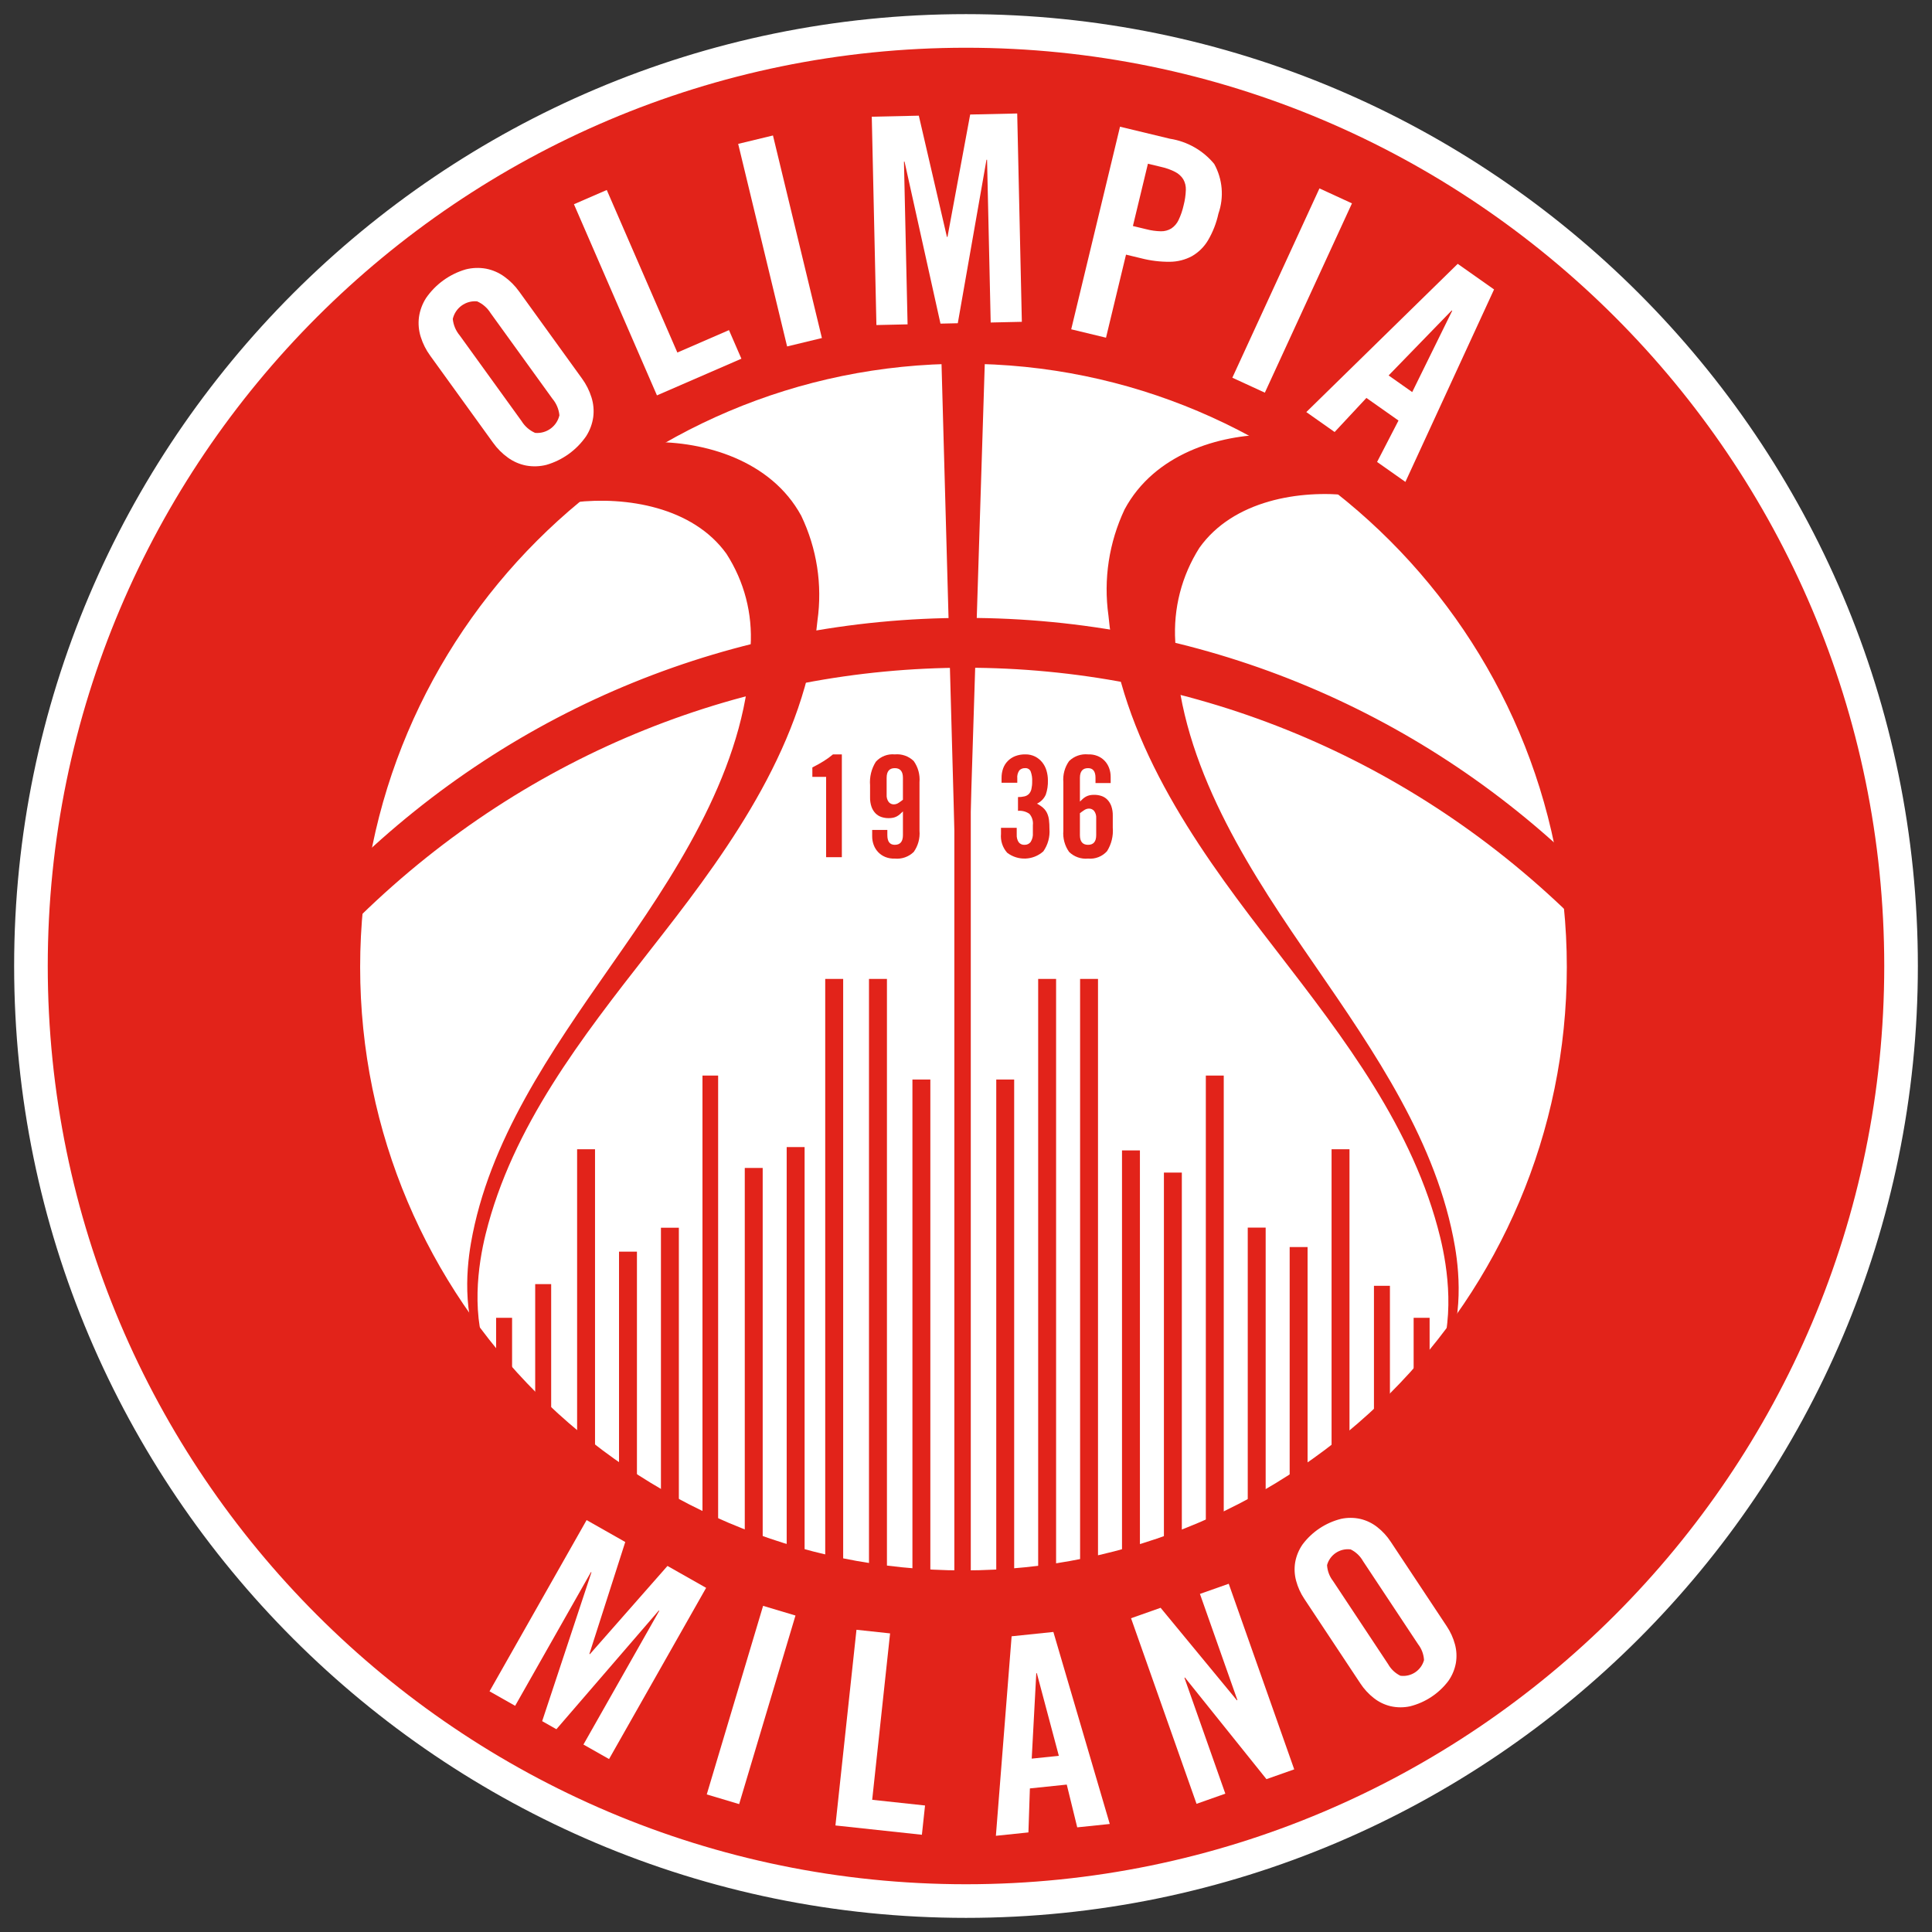
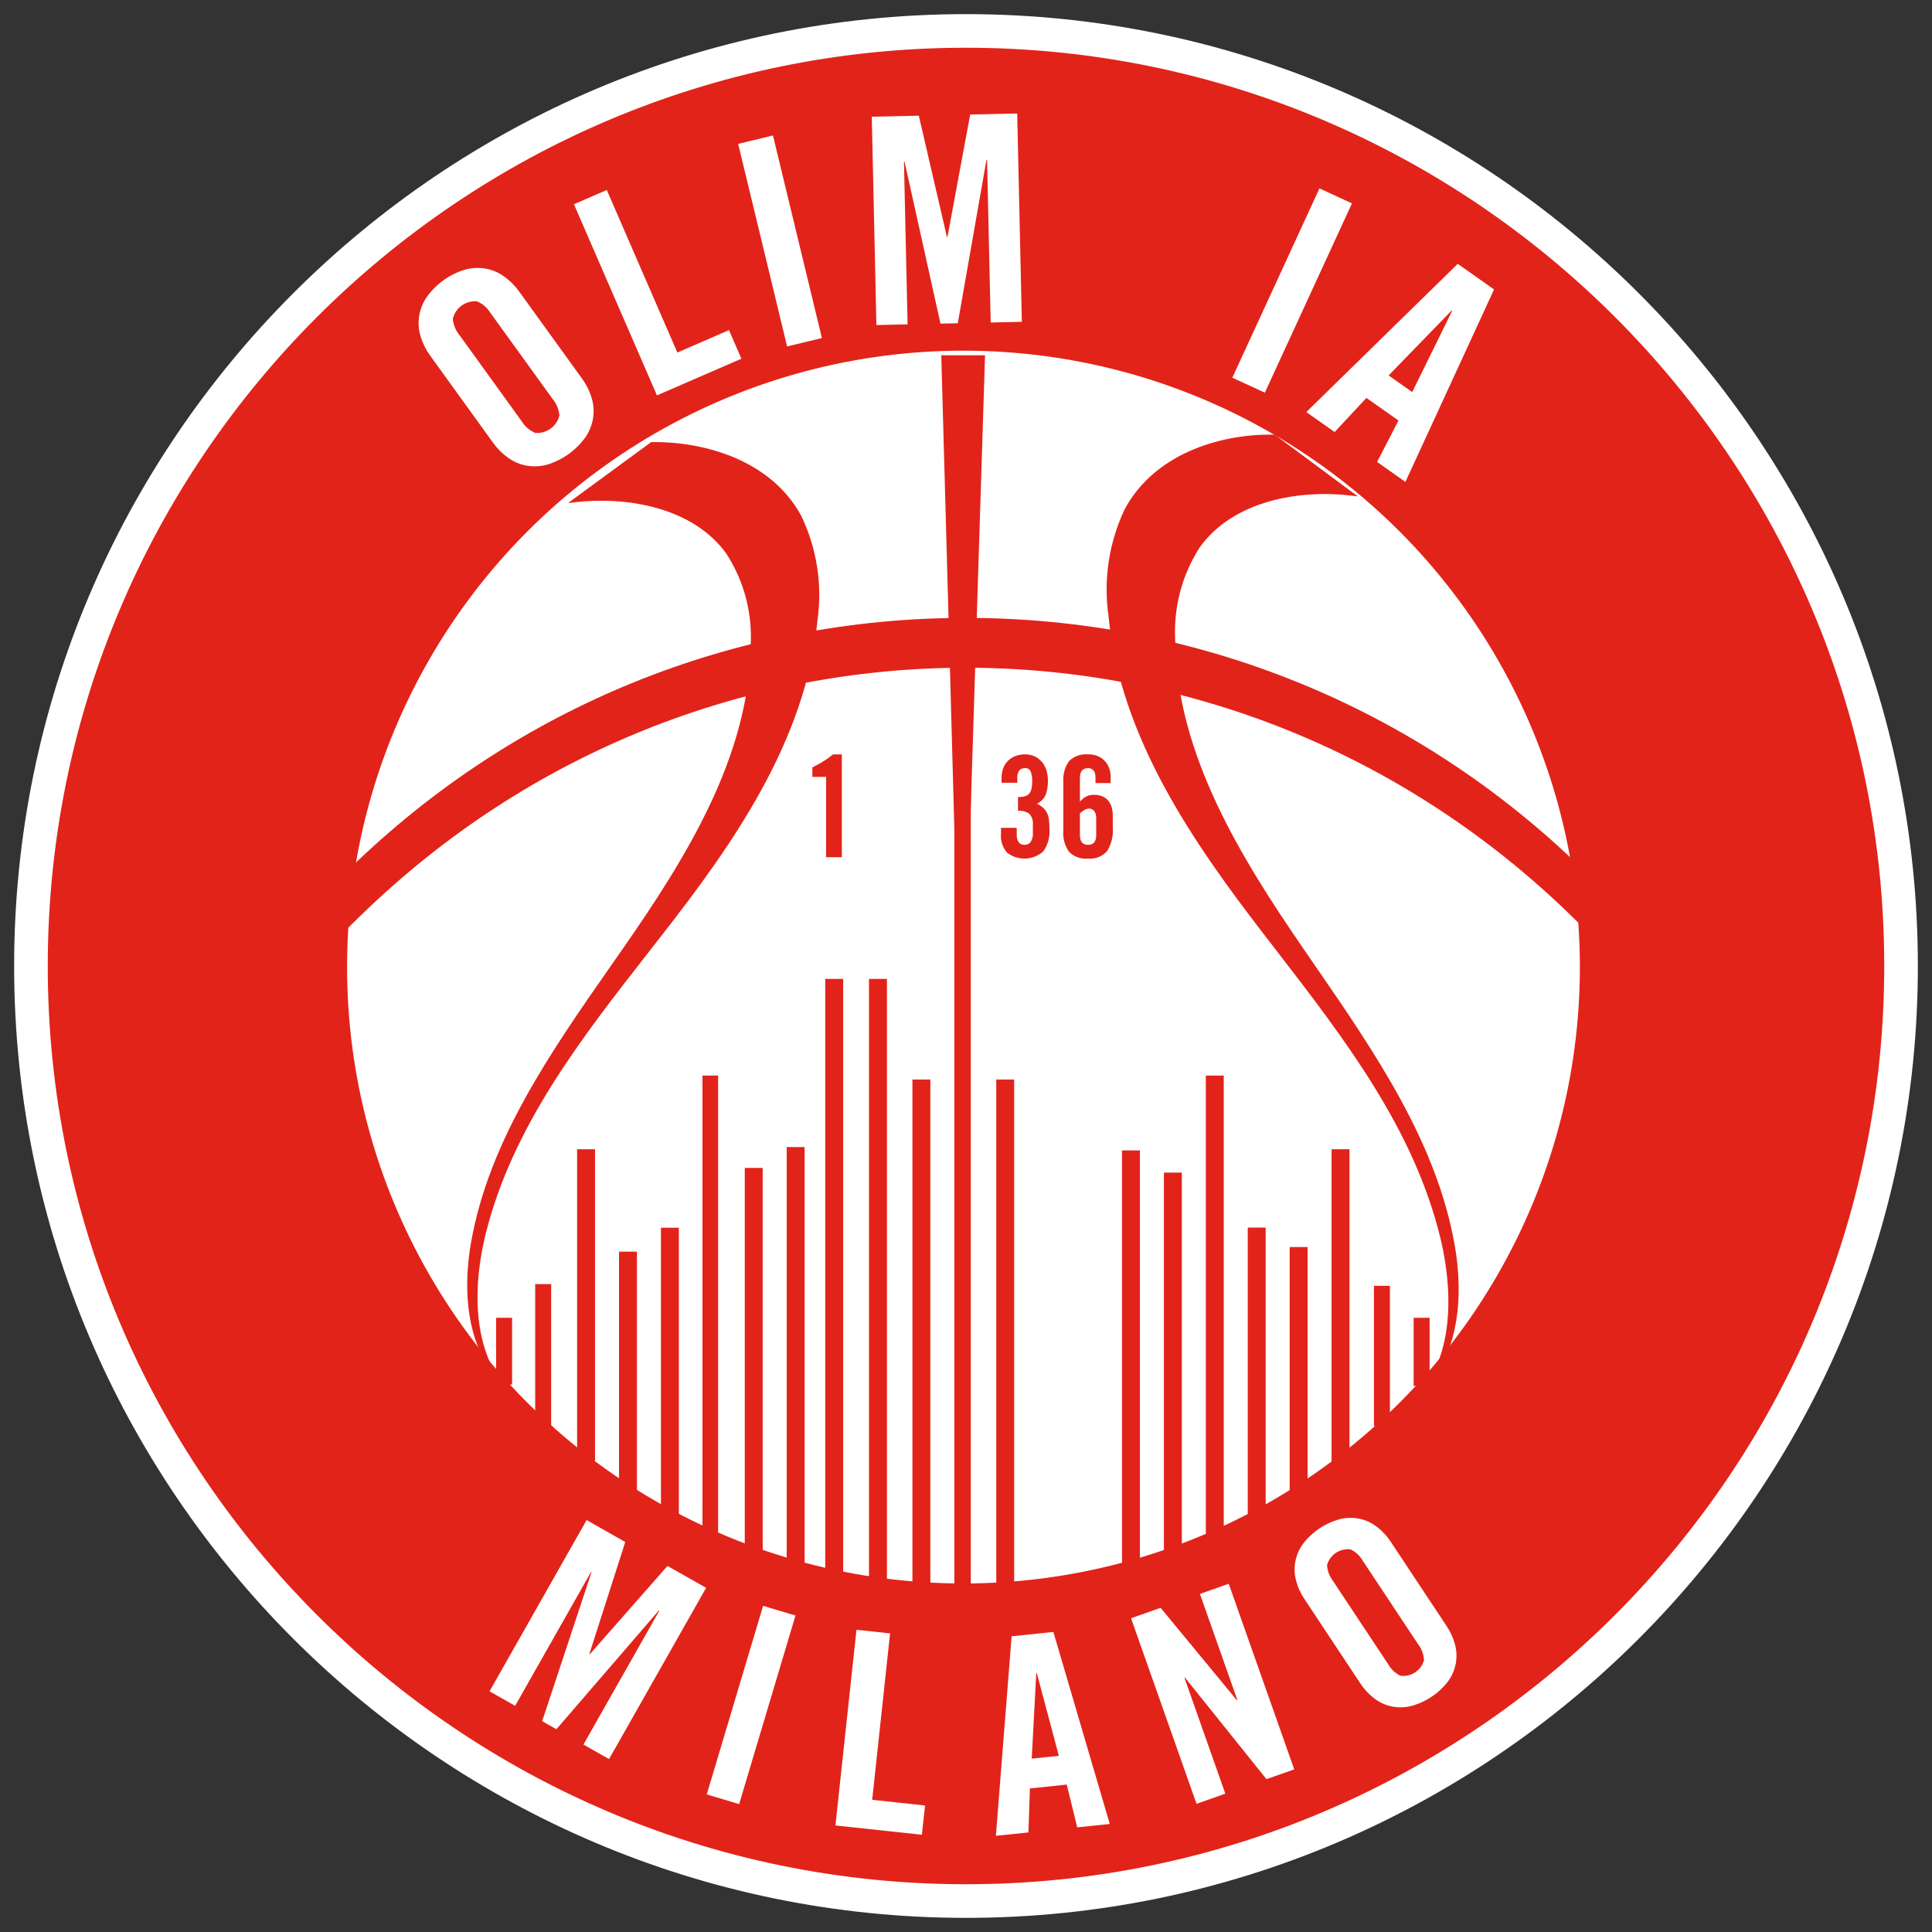
<svg xmlns="http://www.w3.org/2000/svg" version="1.1" id="Слой_1" x="0px" y="0px" viewBox="0 0 1024 1024" style="enable-background:new 0 0 1024 1024;" xml:space="preserve">
  <rect x="0" y="0" width="1024" height="1024" fill="#333333" stroke="none" />
  <g>
    <g>
      <circle style="fill:#E2231A;" cx="511.999" cy="511.998" r="495.6" />
      <path style="fill:#FFFFFF;" d="M511.996,1016.509c-278.186,0-504.503-226.325-504.503-504.511    S233.81,7.491,511.996,7.491s504.511,226.321,504.511,504.507    S790.182,1016.509,511.996,1016.509z M511.996,25.302    c-268.359,0-486.684,218.333-486.684,486.696c0,268.367,218.325,486.692,486.684,486.692    c268.367,0,486.692-218.325,486.692-486.692    C998.688,243.635,780.363,25.302,511.996,25.302z" />
    </g>
    <g>
      <circle style="fill:#FFFFFF;" cx="510.664" cy="512.569" r="326.707" />
-       <path style="fill:#E2231A;" d="M510.661,846.204c-183.964,0-333.633-149.669-333.633-333.633    c0-183.968,149.669-333.637,333.633-333.637c183.972,0,333.641,149.669,333.641,333.637    C844.302,696.535,694.633,846.204,510.661,846.204z M510.661,192.79    c-176.324,0-319.777,143.453-319.777,319.781c0,176.324,143.453,319.777,319.777,319.777    c176.332,0,319.785-143.453,319.785-319.777    C830.446,336.243,686.993,192.79,510.661,192.79z" />
    </g>
    <g>
      <polygon style="fill:#E2231A;" points="521.068,189.289 509.79,546.777 499.92,189.289   " />
      <path style="fill:#E2231A;" d="M510.784,546.809l-1.982-0.008l-9.9-358.503h23.191    l-0.033,1.024L510.784,546.809z M500.933,190.28l8.926,323.036l10.187-323.036    H500.933z" />
    </g>
    <g>
      <path style="fill:#E2231A;" d="M756.22,735.571c15.329-22.394,14.636-53.113,8.095-79.932    c-15.097-61.9-56.108-112.194-94.146-161.694    c-38.039-49.5-75.686-104.165-81.692-167.797    c-2.651-19.013,0.297-38.386,8.483-55.75    c15.022-27.973,48.069-39.596,78.333-39.049l40.788,30.307    c-30.086-3.522-63.934,3.877-81.166,28.12    c-9.53,15.033-14.073,32.69-12.982,50.455    c0.802,59.154,33.836,113.213,67.68,162.558s70.583,99.718,80.576,158.185    c4.33,25.331,2.52,53.669-14.563,72.747" />
      <path style="fill:#E2231A;" d="M757.041,736.129l-1.638-1.114    c0.213-0.311,0.418-0.622,0.622-0.934l-1.138-1.024    c2.432-2.711,4.529-5.601,6.33-8.615c10.359-23.944,6.068-52.434,2.137-68.566    c-14.093-57.789-51.025-105.653-86.737-151.937l-7.239-9.393    c-36.4-47.373-75.756-103.352-81.881-168.307    c-2.686-19.207,0.278-38.676,8.566-56.262    c15.731-29.288,49.846-39.634,77.287-39.634c0.655,0,1.31,0.004,1.957,0.016    l0.319,0.008l44.015,32.702l-3.677-0.43    c-26.982-3.14-62.277,2.448-80.251,27.707    c-9.442,14.912-13.88,32.158-12.791,49.821    c0.811,59.91,35.27,115.062,67.509,162.067l6.428,9.344    c31.904,46.325,64.905,94.238,74.306,149.235    c2.661,15.608,4.635,42.975-8.189,64.537    C761.357,729.07,759.399,732.681,757.041,736.129z M673.342,232.322    c-26.86,0-60.221,10.072-75.518,38.545c-8.099,17.193-10.998,36.277-8.361,55.144    c6.084,64.48,45.252,120.181,81.488,167.324l7.239,9.393    c35.835,46.456,72.898,94.484,87.081,152.674    c3.079,12.595,6.346,32.6,2.907,52.286c4.578-17.123,2.997-35.073,1.04-46.546    c-9.335-54.563-42.206-102.288-73.987-148.44l-6.437-9.352    c-32.395-47.234-67.034-102.697-67.853-163.107    c-1.106-18.036,3.439-35.687,13.135-50.996    c17.688-24.886,51.402-31.261,78.532-28.936l-37.653-27.977    C674.423,232.326,673.883,232.322,673.342,232.322z" />
    </g>
    <g>
      <path style="fill:#E2231A;" d="M264.54,732.698c-15.329-22.09-14.636-52.394-8.095-78.849    c15.097-61.061,56.108-110.674,94.146-159.503s75.686-102.754,81.692-165.523    c2.649-18.767-0.302-37.898-8.483-54.994    c-15.022-27.594-48.069-39.059-78.333-38.519l-40.788,29.896    c30.087-3.475,63.934,3.824,81.166,27.738c9.518,14.784,14.066,32.222,12.982,49.772    c-0.802,58.352-33.836,111.679-67.68,160.355s-70.583,98.366-80.577,156.041    c-4.33,24.988-2.52,52.942,14.563,71.762" />
      <path style="fill:#E2231A;" d="M263.733,733.262c-2.35-3.39-4.307-6.936-5.921-10.58    c-12.857-21.283-10.883-48.331-8.213-63.742    c9.393-54.243,42.386-101.493,74.29-147.188l6.445-9.245    c32.232-46.357,66.691-100.765,67.501-159.803    c1.089-17.5-3.349-34.504-12.824-49.224    c-17.917-24.874-53.22-30.414-80.219-27.294l-3.718,0.43l44.056-32.289    l0.319-0.008c27.728-0.401,63.137,9.499,79.22,39.032    c8.312,17.373,11.276,36.584,8.598,55.611    c-6.133,64.041-45.489,119.259-81.897,165.985l-7.255,9.294    c-35.704,45.653-72.619,92.854-86.712,149.841    c-3.931,15.919-8.222,44.048,2.17,67.673c1.785,2.948,3.873,5.781,6.289,8.451    l-1.122,1.024c0.205,0.295,0.409,0.598,0.614,0.901L263.733,733.262z     M318.566,263.423c24.837,0,52.63,7.497,68.083,28.944    c9.728,15.117,14.273,32.535,13.168,50.411    c-0.819,59.554-35.458,114.256-67.862,160.859l-6.445,9.253    c-31.781,45.514-64.643,92.584-73.962,146.393    c-1.965,11.325-3.554,29.046,1.048,45.948c-3.456-19.44-0.188-39.192,2.891-51.623    c14.191-57.396,51.238-104.769,87.065-150.586l7.264-9.286    c36.236-46.513,75.404-101.452,81.488-165.007    c2.629-18.683-0.27-37.505-8.394-54.477    c-15.272-28.035-48.634-37.972-75.494-37.972c-0.54,0-1.081,0.004-1.621,0.012    l-37.603,27.568C311.556,263.575,315.036,263.423,318.566,263.423z" />
    </g>
    <g>
      <path style="fill:#E2231A;" d="M188.222,482.609v-19.516    c180.109-175.518,467.284-175.518,647.393,0v19.516    C655.507,307.091,368.331,307.091,188.222,482.609z" />
      <path style="fill:#E2231A;" d="M839.569,491.992l-6.715-6.551    c-179.976-175.378-461.896-175.366-641.872,0l-6.715,6.551v-30.569l1.196-1.163    c87.851-85.615,203.789-132.763,326.459-132.763    c122.662,0,238.6,47.148,326.451,132.763l1.196,1.163V491.992z M511.922,347.012    c119.566,0,232.729,44.789,319.736,126.334v-8.582    c-179.624-173.838-459.873-173.83-639.481,0v8.582    C279.185,391.801,392.348,347.012,511.922,347.012z" />
    </g>
    <rect x="283.665" y="680.609" style="fill:#E2231A;" width="8.464" height="75.193" />
    <rect x="728.224" y="681.503" style="fill:#E2231A;" width="8.464" height="74.299" />
    <rect x="749.259" y="698.464" style="fill:#E2231A;" width="8.464" height="36.078" />
    <rect x="262.949" y="698.464" style="fill:#E2231A;" width="8.464" height="35.345" />
    <rect x="305.882" y="609.129" style="fill:#E2231A;" width="9.495" height="165.165" />
    <rect x="328.098" y="663.401" style="fill:#E2231A;" width="9.495" height="126.687" />
    <rect x="350.313" y="650.721" style="fill:#E2231A;" width="9.495" height="152.945" />
    <rect x="372.327" y="570.074" style="fill:#E2231A;" width="8.299" height="243.861" />
    <rect x="394.745" y="619.039" style="fill:#E2231A;" width="9.495" height="204.681" />
    <rect x="416.96" y="607.974" style="fill:#E2231A;" width="9.495" height="222.089" />
    <rect x="460.583" y="518.846" style="fill:#E2231A;" width="9.513" height="320.71" />
    <rect x="437.386" y="518.846" style="fill:#E2231A;" width="9.514" height="316.631" />
    <rect x="483.607" y="572.166" style="fill:#E2231A;" width="9.495" height="270.788" />
    <rect x="505.823" y="396.346" style="fill:#E2231A;" width="8.712" height="446.608" />
    <rect x="528.039" y="572.166" style="fill:#E2231A;" width="9.495" height="270.788" />
-     <rect x="550.254" y="518.846" style="fill:#E2231A;" width="9.495" height="321.86" />
-     <rect x="572.47" y="518.846" style="fill:#E2231A;" width="9.495" height="317.395" />
    <rect x="594.686" y="609.743" style="fill:#E2231A;" width="9.495" height="221.65" />
    <rect x="616.901" y="621.495" style="fill:#E2231A;" width="9.495" height="202.38" />
    <rect x="639.117" y="570.074" style="fill:#E2231A;" width="9.495" height="244.54" />
    <rect x="661.333" y="650.657" style="fill:#E2231A;" width="9.495" height="153.254" />
    <rect x="683.548" y="660.965" style="fill:#E2231A;" width="9.495" height="130.37" />
    <rect x="705.764" y="609.129" style="fill:#E2231A;" width="9.495" height="166.032" />
    <path style="fill:#FFFFFF;" d="M228.022,188.531c-2.209-3.022-3.906-6.387-5.023-9.96   c-1.068-3.374-1.39-6.941-0.944-10.452c0.508-3.628,1.798-7.103,3.78-10.184   c5.049-7.294,12.447-12.636,20.959-15.136c3.548-0.911,7.251-1.042,10.855-0.386   c3.473,0.682,6.757,2.109,9.625,4.183c3.039,2.184,5.7,4.853,7.875,7.899   l33.318,46.135c2.208,3.022,3.905,6.387,5.022,9.96   c1.068,3.374,1.39,6.941,0.944,10.452c-0.507,3.628-1.797,7.102-3.779,10.183   c-5.049,7.295-12.447,12.638-20.959,15.137   c-3.548,0.914-7.252,1.045-10.855,0.385c-3.474-0.678-6.759-2.105-9.625-4.182   c-3.041-2.183-5.701-4.852-7.875-7.9L228.022,188.531z M276.45,223.188   c1.696,2.76,4.192,4.939,7.155,6.249c6.023,0.557,11.532-3.422,12.898-9.315   c-0.313-3.225-1.597-6.278-3.683-8.757l-32.78-45.39   c-1.697-2.759-4.192-4.939-7.155-6.25c-6.023-0.556-11.532,3.422-12.898,9.315   c0.312,3.225,1.596,6.279,3.683,8.758L276.45,223.188z" />
    <path style="fill:#FFFFFF;" d="M348.195,209.562l-43.997-101.31l17.399-7.556l37.416,86.155   l27.362-11.883l6.582,15.154L348.195,209.562z" />
    <path style="fill:#FFFFFF;" d="M417.184,183.622l-25.934-107.363l18.44-4.454l25.934,107.363   L417.184,183.622z" />
    <path style="fill:#FFFFFF;" d="M539.142,60.145l2.458,110.423l-16.516,0.368l-1.92-86.259   l-0.307,0.007l-15.209,86.641l-9.176,0.204l-19.051-85.877l-0.305,0.007   l1.92,86.258l-16.518,0.369l-2.458-110.424l24.93-0.554l14.895,64.241   l0.307-0.007l12.021-64.841L539.142,60.145z" />
-     <path style="fill:#FFFFFF;" d="M567.763,174.538l25.87-107.378l26.473,6.378   c9.19,1.43,17.536,6.185,23.453,13.361c4.457,8.064,5.267,17.645,2.229,26.344   c-1.082,4.986-2.951,9.768-5.537,14.165c-2.065,3.457-4.978,6.33-8.462,8.347   c-3.608,1.943-7.638,2.971-11.736,2.995c-5.13,0.05-10.244-0.573-15.211-1.855   l-8.031-1.935l-10.605,44.022L567.763,174.538z M600.465,119.79l7.139,1.72   c2.512,0.656,5.093,1.014,7.689,1.067c1.957,0.048,3.886-0.472,5.554-1.495   c1.665-1.124,2.992-2.682,3.838-4.504c1.174-2.485,2.067-5.094,2.661-7.778   c0.692-2.66,1.086-5.388,1.174-8.135c0.083-1.987-0.397-3.957-1.384-5.684   c-1.055-1.641-2.526-2.972-4.263-3.859c-2.315-1.186-4.773-2.069-7.314-2.628   l-7.139-1.721L600.465,119.79z" />
    <path style="fill:#FFFFFF;" d="M653.163,200.192l46.174-100.336l17.232,7.93L670.396,208.122   L653.163,200.192z" />
    <path style="fill:#FFFFFF;" d="M707.378,228.982l-15.006-10.575l80.253-78.567l19.258,13.57   l-46.989,102.007l-15.006-10.575l11.347-21.947l-17.008-11.984L707.378,228.982z    M735.997,198.993l12.504,8.812l21.189-43.083l-0.249-0.177L735.997,198.993z" />
    <path style="fill:#FFFFFF;" d="M374.261,841.594l-51.451,90.742l-13.574-7.695l40.191-70.886   l-0.252-0.143l-54.268,62.905l-7.541-4.276l26.115-78.867l-0.251-0.143   l-40.191,70.886l-13.574-7.697l51.451-90.744l20.486,11.616l-19.012,59.31   l0.252,0.143l41.132-46.767L374.261,841.594z" />
    <path style="fill:#FFFFFF;" d="M374.597,951.083l29.861-99.949l17.165,5.129l-29.86,99.949   L374.597,951.083z" />
    <path style="fill:#FFFFFF;" d="M442.798,967.533l11.151-103.717l17.814,1.916l-9.485,88.202   l28.013,3.013l-1.67,15.514L442.798,967.533z" />
    <path style="fill:#FFFFFF;" d="M545.086,971.22l-17.245,1.791l8.338-105.741l22.132-2.299   L588.198,966.743l-17.245,1.791l-5.549-22.665l-19.544,2.03L545.086,971.22z    M546.834,932.11l14.372-1.493l-11.668-43.818l-0.287,0.03L546.834,932.11z" />
    <path style="fill:#FFFFFF;" d="M634.19,956.066l-34.712-98.369l15.668-5.529l40.429,49.009   l0.272-0.096l-19.856-56.27l15.26-5.385l34.712,98.371l-14.715,5.192   l-43.21-53.851l-0.272,0.096l21.684,61.447L634.19,956.066z" />
    <path style="fill:#FFFFFF;" d="M691.336,847.467c-1.969-2.936-3.442-6.176-4.36-9.589   c-0.881-3.225-1.049-6.603-0.493-9.9c0.618-3.404,1.966-6.634,3.952-9.467   c5.043-6.691,12.227-11.451,20.354-13.487c3.383-0.725,6.883-0.709,10.258,0.048   c3.251,0.776,6.296,2.247,8.924,4.312c2.785,2.177,5.195,4.796,7.131,7.753   l29.69,44.802c1.97,2.936,3.443,6.176,4.362,9.589   c0.879,3.225,1.047,6.603,0.493,9.9c-0.618,3.404-1.967,6.634-3.954,9.467   c-5.042,6.691-12.225,11.452-20.352,13.487c-3.382,0.729-6.883,0.712-10.258-0.048   c-3.253-0.772-6.299-2.244-8.925-4.312c-2.786-2.176-5.195-4.795-7.131-7.753   L691.336,847.467z M735.721,882.01c1.496,2.669,3.767,4.821,6.514,6.17   c5.664,0.755,11.015-2.791,12.526-8.302c-0.172-3.054-1.268-5.984-3.142-8.402   l-29.21-44.08c-1.497-2.669-3.769-4.82-6.516-6.17   c-5.663-0.752-11.012,2.793-12.526,8.302c0.172,3.055,1.268,5.985,3.142,8.402   L735.721,882.01z" />
    <path style="fill:#E2231A;" d="M437.859,411.747h-7.295v-4.987   c2.084-1.042,4.044-2.133,5.881-3.274c1.771-1.095,3.462-2.314,5.061-3.648   h4.69v54.484h-8.336V411.747z" />
-     <path style="fill:#E2231A;" d="M470.31,439.884v2.754c0,3.423,1.315,5.135,3.945,5.135   c2.877,0,4.316-1.712,4.317-5.135v-12.579c-0.596,0.595-1.154,1.115-1.675,1.563   c-0.502,0.433-1.051,0.807-1.637,1.116c-0.588,0.304-1.214,0.53-1.862,0.67   c-0.796,0.162-1.607,0.237-2.419,0.224c-1.289,0.008-2.571-0.193-3.796-0.595   c-1.18-0.39-2.251-1.053-3.127-1.936c-0.945-0.975-1.668-2.143-2.121-3.424   c-0.56-1.627-0.825-3.341-0.782-5.061v-6.401   c-0.356-4.377,0.714-8.751,3.051-12.468c2.541-2.821,6.27-4.271,10.049-3.908   c3.707-0.358,7.383,0.935,10.048,3.536c2.305,3.258,3.386,7.225,3.051,11.202   v25.754c0.335,3.977-0.746,7.945-3.051,11.203   c-2.665,2.601-6.341,3.894-10.048,3.535c-1.689,0.074-3.375-0.204-4.95-0.819   c-1.413-0.561-2.693-1.41-3.759-2.493c-1.056-1.088-1.879-2.379-2.419-3.796   c-0.584-1.533-0.874-3.162-0.856-4.802v-3.274L470.31,439.884z M478.572,412.269   c0-3.424-1.439-5.136-4.317-5.135c-2.878,0-4.317,1.712-4.318,5.135v8.932   c-0.108,1.377,0.274,2.748,1.08,3.87c0.685,0.829,1.715,1.296,2.791,1.266   c0.938-0.031,1.845-0.342,2.605-0.893c0.893-0.596,1.612-1.117,2.158-1.563   L478.572,412.269z" />
    <path style="fill:#E2231A;" d="M538.884,438.767v3.647c-0.081,1.387,0.27,2.766,1.005,3.945   c0.745,0.979,1.937,1.512,3.163,1.414c1.244,0.045,2.433-0.508,3.2-1.488   c0.916-1.439,1.335-3.139,1.191-4.838v-4.094   c0.258-2.164-0.404-4.338-1.823-5.992c-1.771-1.231-3.919-1.798-6.066-1.601   v-7.294c1.165,0.02,2.327-0.105,3.461-0.373   c0.889-0.203,1.702-0.655,2.345-1.302c0.646-0.716,1.095-1.589,1.302-2.531   c0.299-1.305,0.437-2.643,0.41-3.982c0.112-1.861-0.167-3.724-0.82-5.47   c-0.526-1.106-1.681-1.773-2.903-1.675c-1.134-0.06-2.241,0.358-3.051,1.154   c-0.891,1.266-1.289,2.815-1.117,4.355v2.233h-8.336v-2.531   c-0.021-1.709,0.256-3.409,0.819-5.023c0.523-1.478,1.361-2.824,2.457-3.945   c1.119-1.135,2.463-2.022,3.945-2.605c1.71-0.651,3.529-0.967,5.358-0.931   c1.805-0.041,3.592,0.355,5.211,1.154c1.454,0.742,2.734,1.782,3.759,3.052   c1.035,1.302,1.806,2.794,2.269,4.391c0.498,1.679,0.749,3.422,0.744,5.173   c0.089,2.565-0.29,5.125-1.116,7.555c-0.934,2.113-2.599,3.818-4.69,4.802   c1.196,0.598,2.309,1.348,3.312,2.233c0.855,0.776,1.551,1.712,2.048,2.754   c0.52,1.131,0.859,2.336,1.005,3.573c0.187,1.581,0.274,3.172,0.261,4.764   c0.343,4.237-0.802,8.462-3.238,11.946c-5.382,4.816-13.427,5.129-19.166,0.744   c-2.43-2.74-3.616-6.364-3.275-10.01v-3.201L538.884,438.767z" />
    <path style="fill:#E2231A;" d="M580.639,415.023v-2.754c0-3.424-1.315-5.136-3.944-5.135   c-2.878,0-4.318,1.712-4.318,5.135v12.579c0.596-0.596,1.154-1.117,1.675-1.563   c0.502-0.433,1.051-0.808,1.638-1.117c0.588-0.304,1.213-0.529,1.86-0.67   c0.796-0.161,1.607-0.236,2.419-0.223c1.289-0.008,2.572,0.193,3.797,0.595   c1.18,0.39,2.251,1.053,3.126,1.936c0.945,0.975,1.668,2.143,2.122,3.423   c0.559,1.628,0.824,3.342,0.781,5.062v6.401   c0.356,4.376-0.715,8.75-3.051,12.467c-2.541,2.821-6.269,4.271-10.048,3.908   c-3.707,0.36-7.384-0.933-10.049-3.535c-2.306-3.258-3.387-7.226-3.051-11.203   v-25.753c-0.335-3.977,0.745-7.944,3.051-11.202   c2.665-2.601,6.342-3.895,10.049-3.536c1.689-0.074,3.374,0.205,4.949,0.819   c1.412,0.562,2.693,1.411,3.759,2.495c1.062,1.098,1.885,2.403,2.419,3.833   c0.576,1.521,0.867,3.136,0.856,4.763v3.275L580.639,415.023z M572.376,442.638   c0,3.423,1.439,5.135,4.318,5.135c2.877,0,4.316-1.712,4.317-5.135v-8.932   c0.107-1.377-0.275-2.748-1.079-3.871c-0.687-0.828-1.716-1.295-2.792-1.266   c-0.938,0.031-1.845,0.343-2.604,0.894c-0.894,0.596-1.614,1.117-2.16,1.563   V442.638z" />
  </g>
</svg>